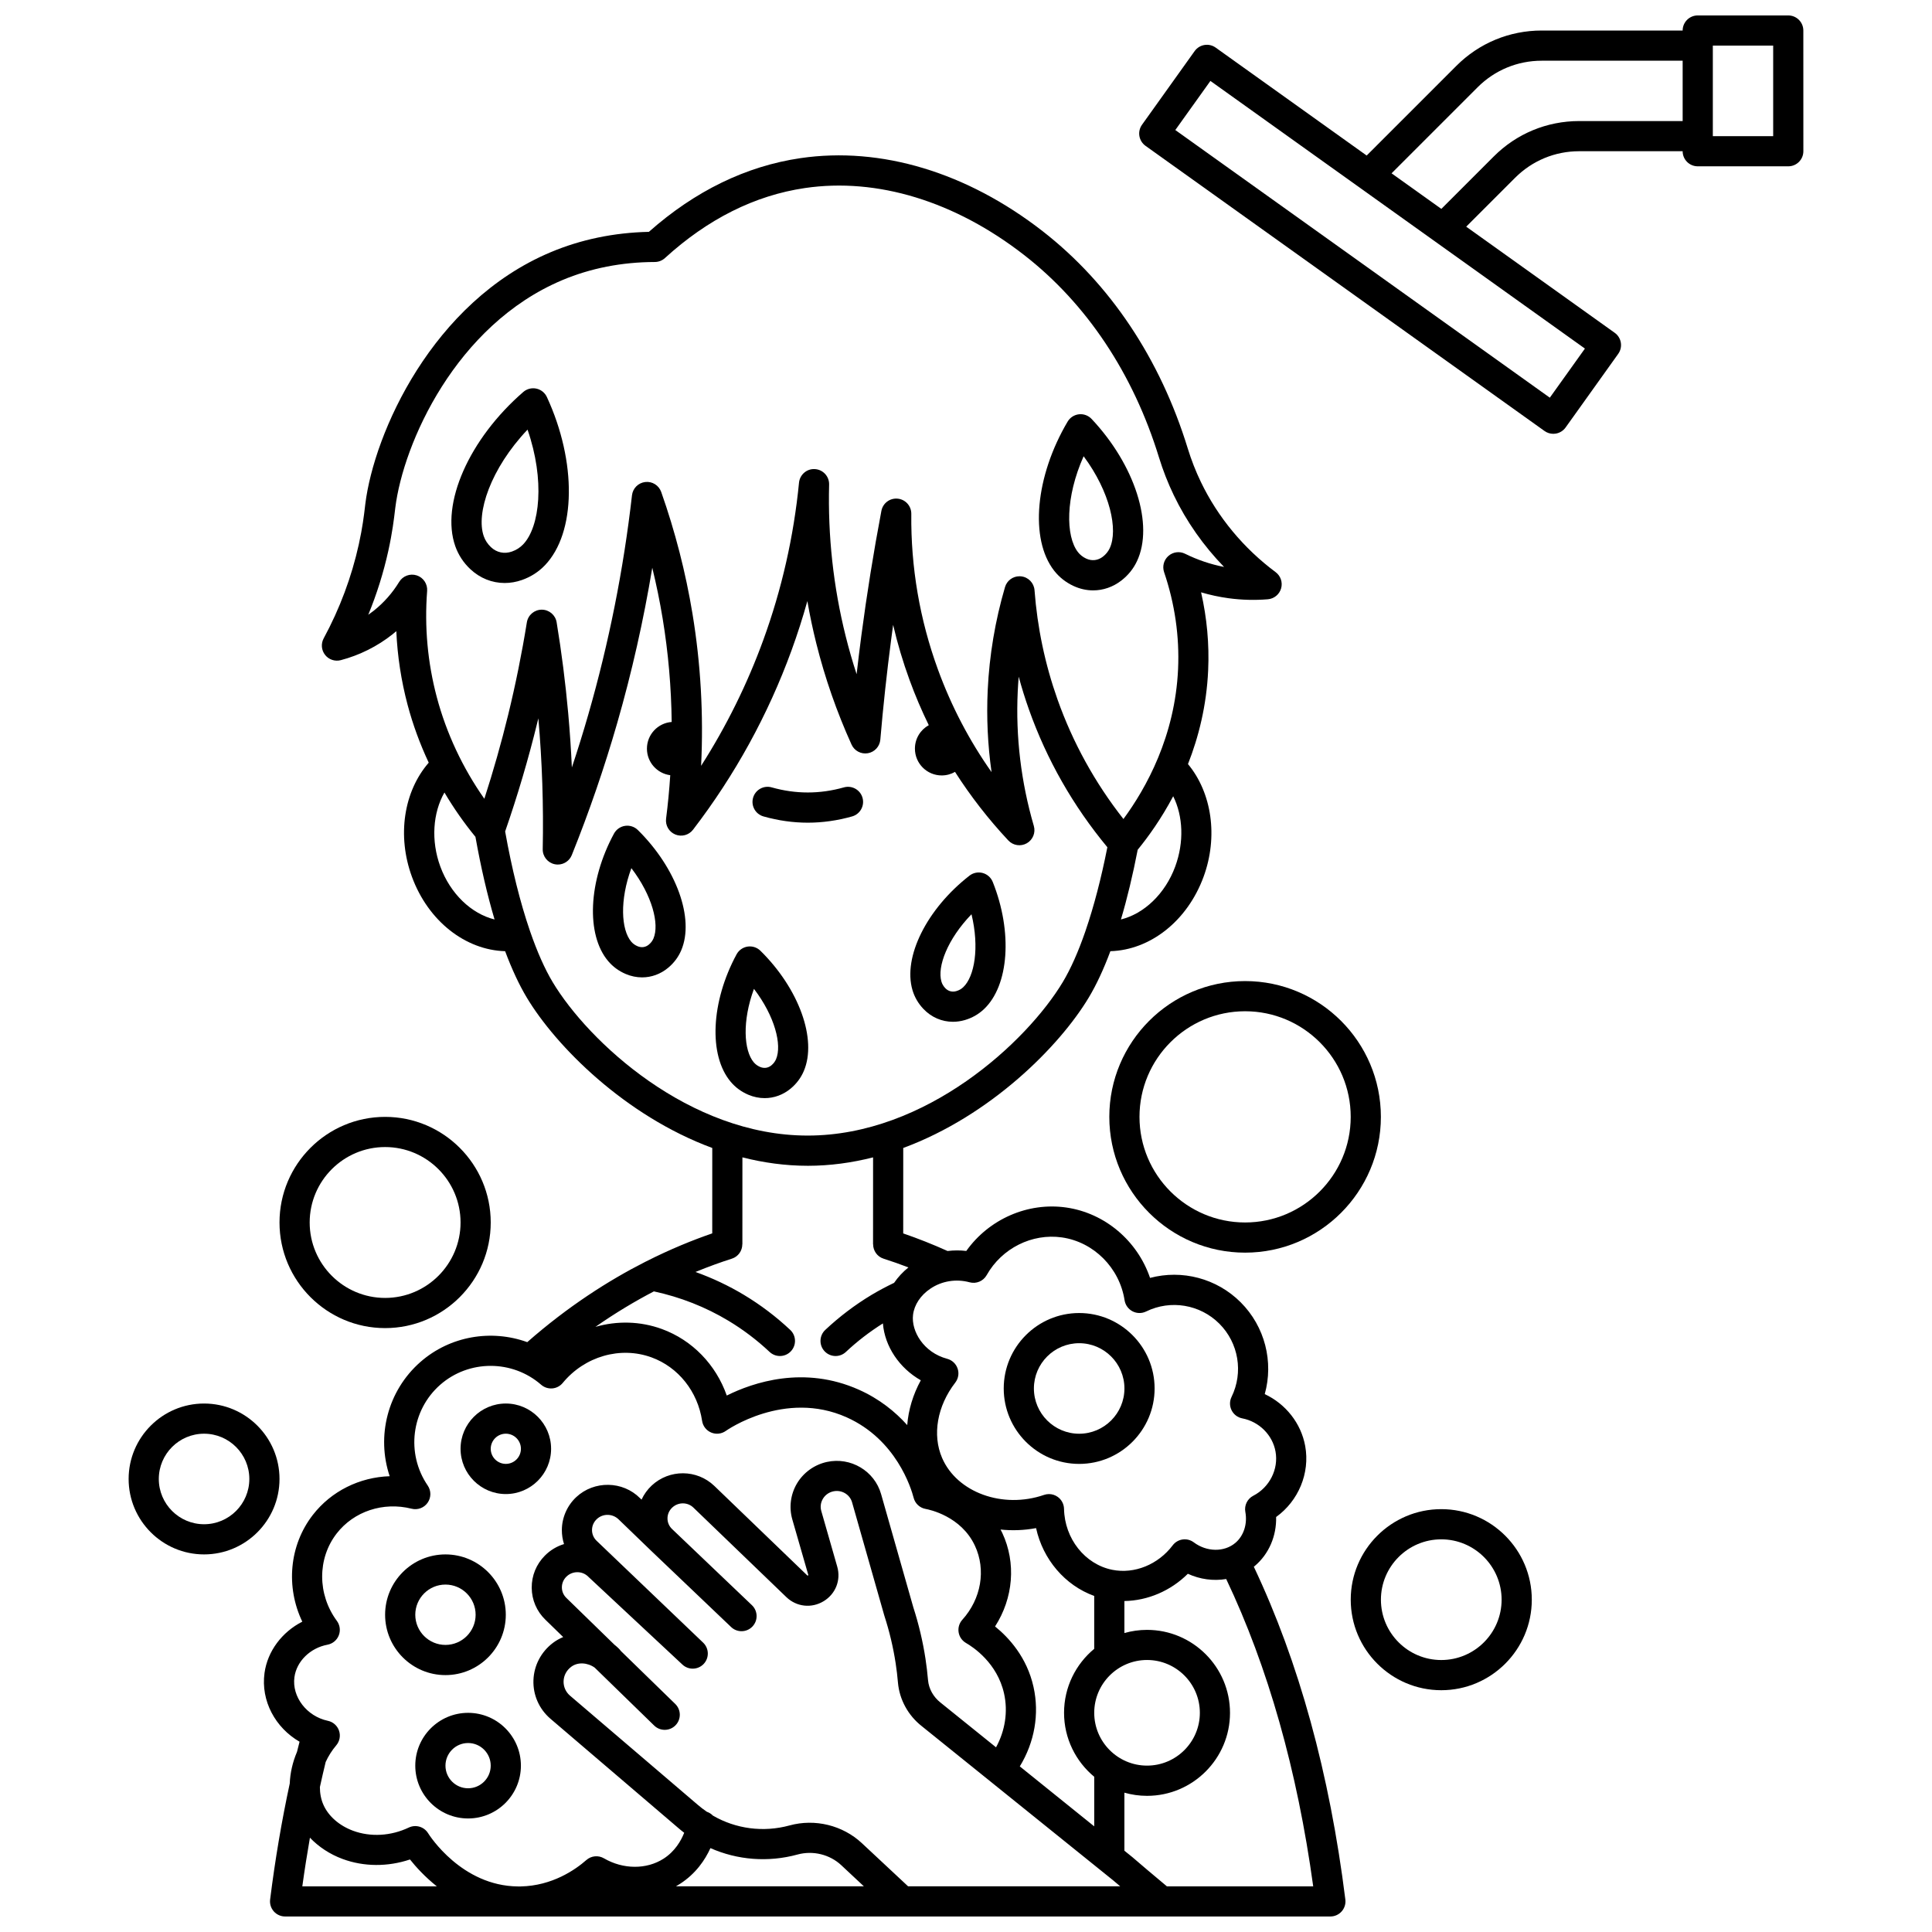
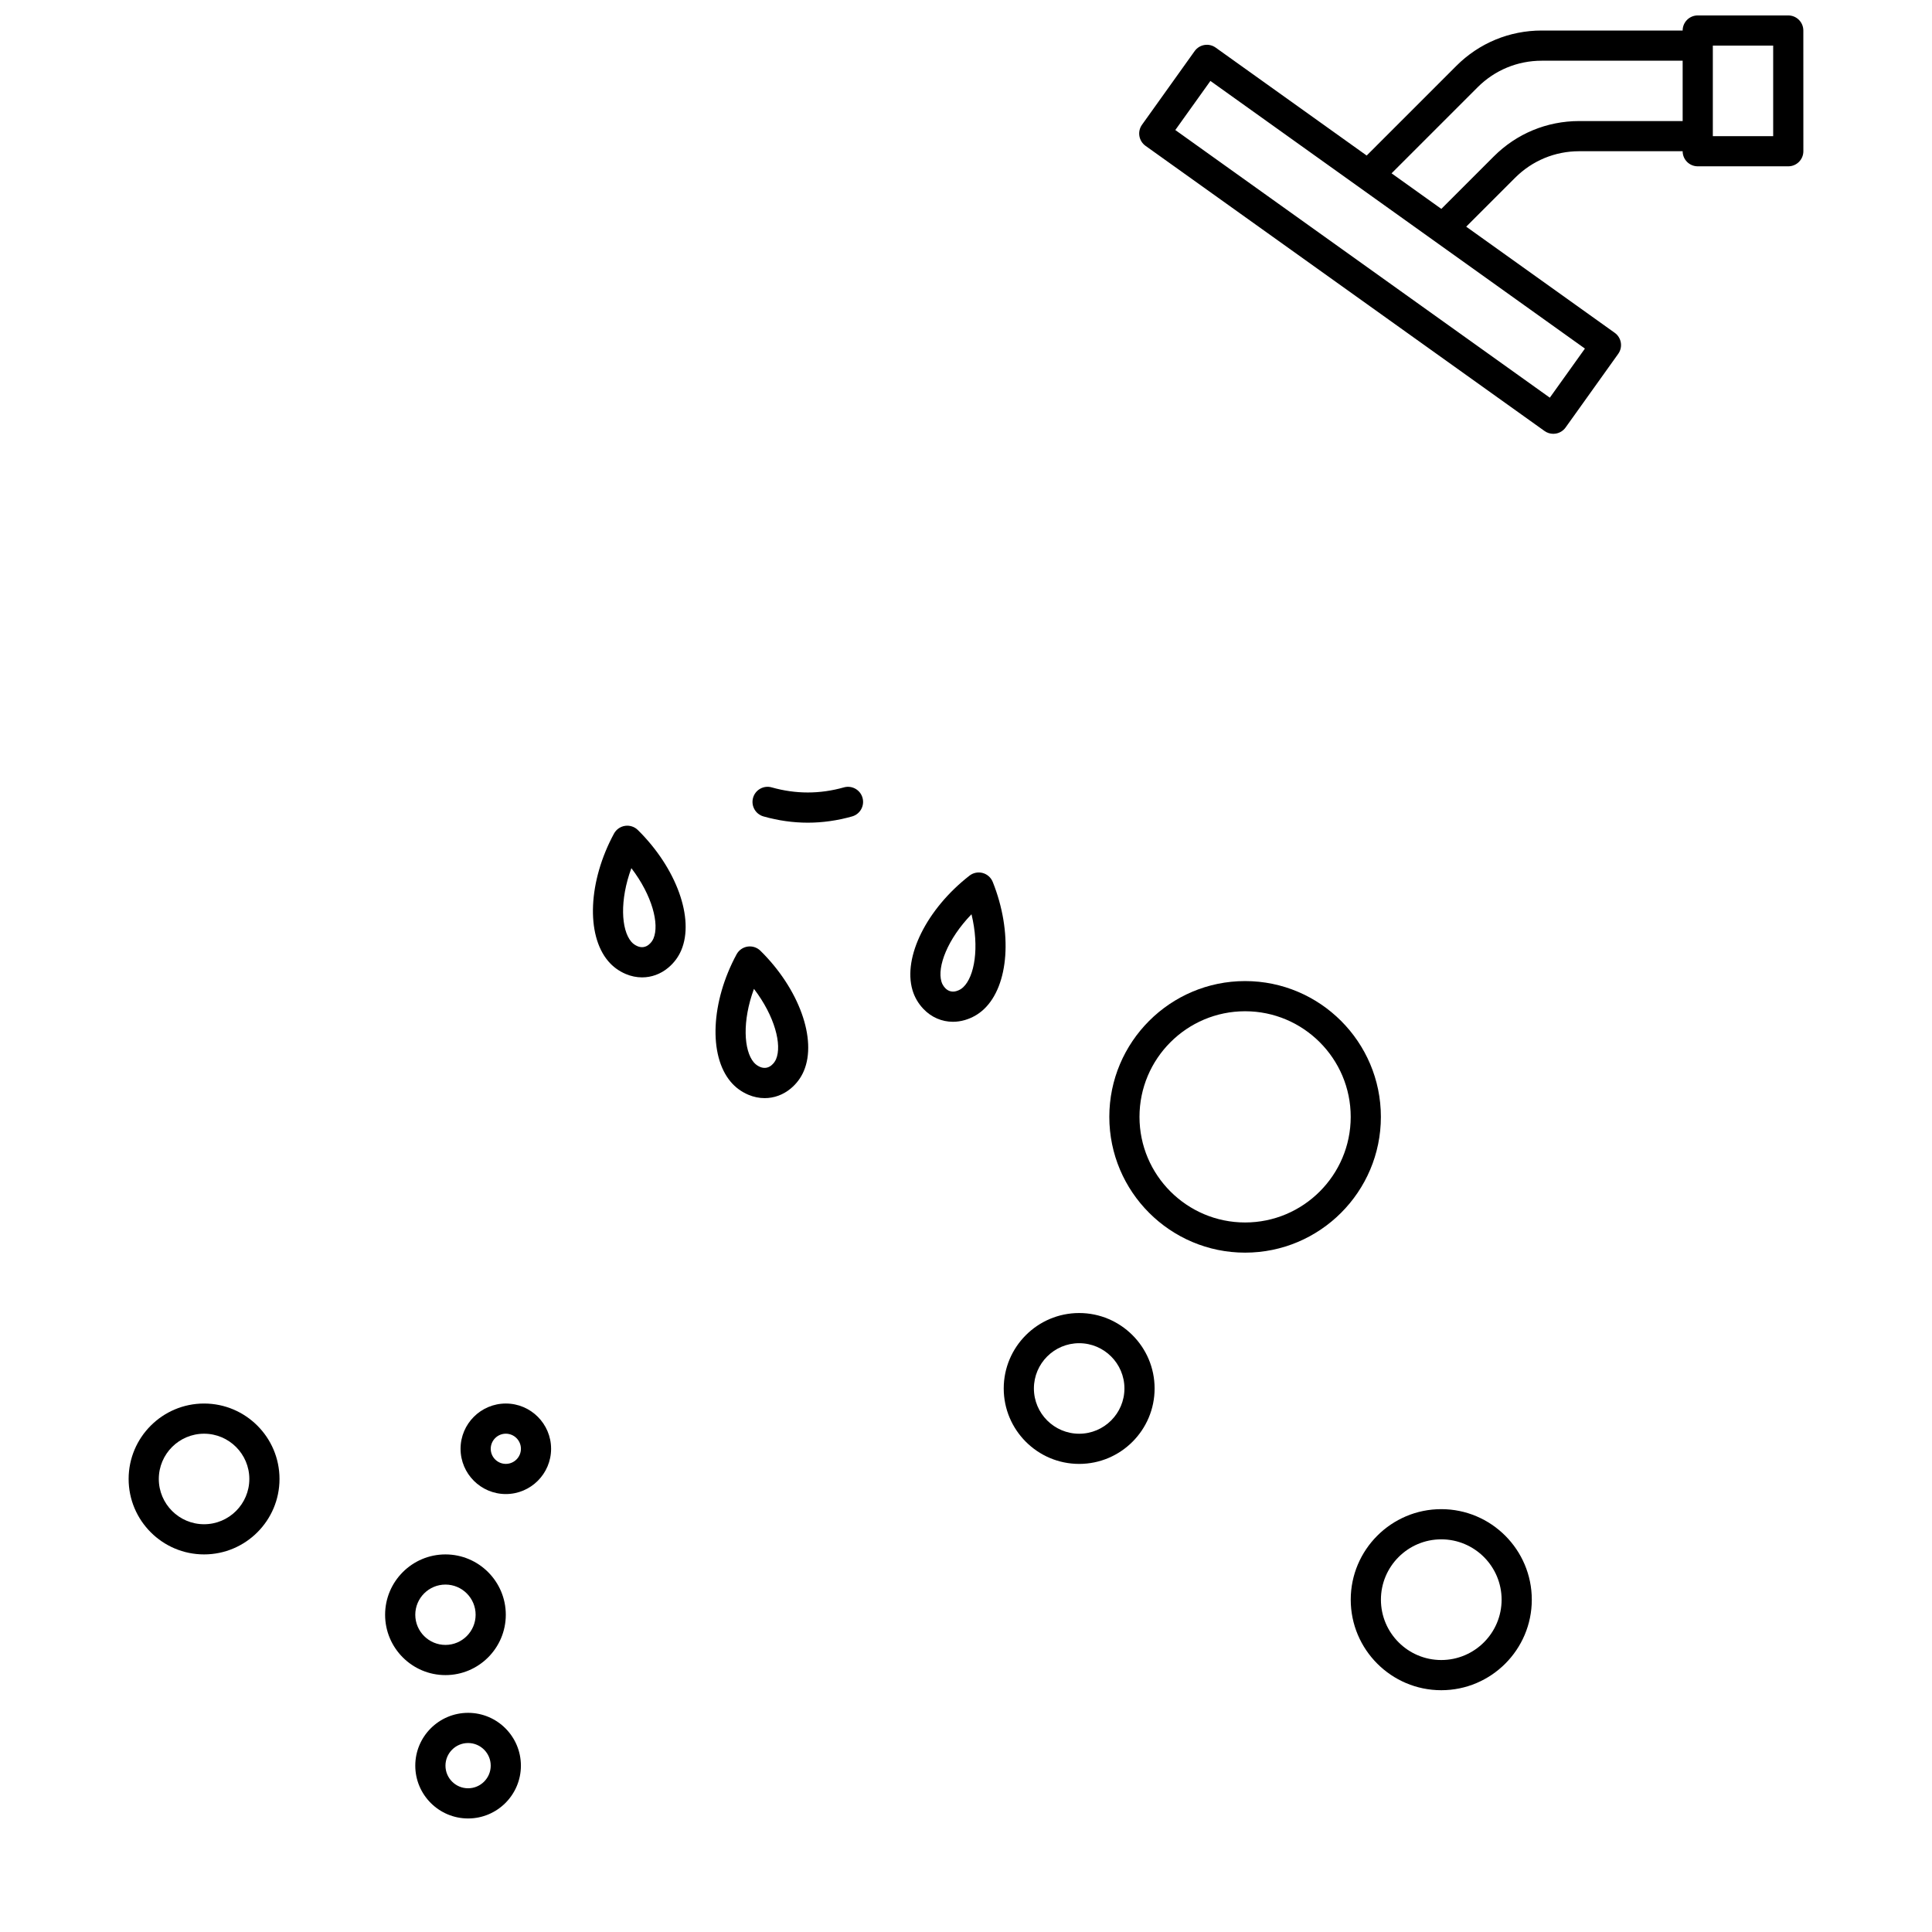
<svg xmlns="http://www.w3.org/2000/svg" width="800px" height="800px" version="1.1" viewBox="144 144 512 512">
  <defs>
    <clipPath id="b">
      <path d="m213 185h288v466.9h-288z" />
    </clipPath>
    <clipPath id="a">
      <path d="m445 148.09h177v110.91h-177z" />
    </clipPath>
  </defs>
  <path d="m346.33 360.36c3.891 1.102 7.84 1.66 11.742 1.66 3.902 0 7.856-0.559 11.746-1.66 2.125-0.602 3.359-2.812 2.758-4.938-0.602-2.125-2.809-3.359-4.938-2.758-6.363 1.801-12.766 1.801-19.129 0-2.125-0.605-4.336 0.633-4.938 2.758-0.602 2.125 0.633 4.336 2.758 4.938z" />
  <g clip-path="url(#b)">
-     <path d="m476.27 559.2c0.09-0.074 0.188-0.141 0.273-0.215 3.723-3.144 5.766-7.934 5.644-12.965 5.894-4.242 9.012-11.605 7.707-18.797-1.102-6.07-5.203-11.188-10.723-13.766 2.394-8.555 0.062-17.895-6.379-24.336-6.363-6.363-15.551-8.711-24.016-6.465-3.324-9.777-11.918-17.18-22.227-18.656-10.207-1.457-20.496 3.109-26.473 11.516-1.66-0.203-3.324-0.184-4.965 0.012-3.891-1.754-7.824-3.312-11.75-4.66l0.008-22.645c23.188-8.57 41.449-27.008 49.152-39.844 2.039-3.394 3.961-7.527 5.742-12.305 10.531-0.297 20.383-7.984 24.688-19.695 3.91-10.637 2.211-22.262-4.125-29.891 2.816-7.152 4.926-15.492 5.348-24.848 0.312-6.934-0.32-13.855-1.875-20.668 2.387 0.707 4.824 1.23 7.297 1.566 3.43 0.465 6.922 0.559 10.387 0.277 1.66-0.133 3.062-1.281 3.523-2.883 0.461-1.602-0.121-3.316-1.457-4.312-8.461-6.293-15.309-14.547-19.797-23.875-1.379-2.863-2.551-5.859-3.484-8.902-7.305-23.773-20.602-43.68-38.457-57.574-20.066-15.613-42.859-22.484-64.176-19.359-14.414 2.117-27.926 8.688-40.176 19.531-9.246 0.207-17.996 2.019-26.027 5.398-31.406 13.199-46.797 47.945-49.125 66.746l-0.098 0.832c-0.234 1.996-0.625 5.332-1.625 9.855-1.914 8.656-5.047 17.035-9.309 24.906-0.758 1.402-0.613 3.117 0.371 4.375 0.984 1.254 2.621 1.801 4.16 1.398 4.973-1.305 9.719-3.676 13.727-6.863 0.336-0.27 0.668-0.539 0.992-0.82 0.293 6.594 1.293 13.125 2.988 19.516 1.391 5.242 3.281 10.379 5.602 15.332-6.621 7.617-8.449 19.359-4.441 30.266 4.305 11.711 14.156 19.398 24.688 19.695 1.781 4.762 3.703 8.898 5.746 12.305 7.699 12.836 25.961 31.273 49.148 39.844l-0.008 22.633c-5.141 1.766-11.102 4.18-17.566 7.453-0.062 0.027-0.121 0.062-0.184 0.09-9.668 4.91-20.445 11.773-31.273 21.281-9.465-3.426-20.402-1.684-28.316 5.258-8.738 7.66-11.695 19.691-8.141 30.273-7.941 0.258-15.453 3.918-20.375 10.266-6.258 8.07-7.188 19.09-2.785 28.281-5.344 2.719-9.219 7.797-10.012 13.609-1.008 7.387 2.863 14.492 9.289 18.207-0.227 0.895-0.457 1.785-0.68 2.688-1.164 2.738-1.809 5.586-1.922 8.391-2.125 9.855-3.875 20.137-5.199 30.738-0.145 1.137 0.211 2.281 0.969 3.144 0.758 0.859 1.852 1.352 2.996 1.352h61.641c0.094 0 0.184 0.008 0.277 0.008 0.18 0 0.363-0.004 0.547-0.008h214.55c1.148 0 2.238-0.492 2.996-1.352s1.113-2.004 0.969-3.144c-4.156-33.363-12.324-63.004-24.258-88.195zm-75.32-75.379c1.766 0.48 3.633-0.305 4.527-1.898 4-7.113 12.012-11.129 19.938-9.996 8.445 1.211 15.273 8.055 16.609 16.648 0.195 1.254 0.977 2.344 2.102 2.934 1.129 0.59 2.469 0.605 3.606 0.047 6.496-3.18 14.293-1.875 19.406 3.234 5.113 5.113 6.41 12.91 3.234 19.406-0.547 1.117-0.543 2.43 0.016 3.543 0.555 1.113 1.598 1.906 2.82 2.141 4.477 0.863 8.02 4.394 8.816 8.781 0.848 4.68-1.574 9.5-5.894 11.727-1.566 0.809-2.422 2.547-2.102 4.281 0.59 3.188-0.426 6.336-2.644 8.211-2.953 2.492-7.586 2.43-11.016-0.141-1.762-1.324-4.262-0.973-5.59 0.785-3.867 5.117-10.156 7.664-16.016 6.488-7.246-1.457-12.625-8.25-12.785-16.152-0.027-1.277-0.66-2.465-1.707-3.195-0.68-0.477-1.48-0.719-2.289-0.719-0.438 0-0.879 0.07-1.301 0.219-10.938 3.766-23.059-0.629-27.016-9.801-2.641-6.109-1.301-13.758 3.492-19.961 0.82-1.062 1.055-2.461 0.621-3.727-0.43-1.27-1.469-2.238-2.762-2.582-6.262-1.66-9.574-7.34-9.051-11.648 0.32-2.656 1.996-5.188 4.598-6.938 3.023-2.043 6.809-2.656 10.387-1.688zm33.031 114.09c0-7.719 6.277-13.996 13.996-13.996s13.996 6.277 13.996 13.996-6.277 13.996-13.996 13.996-13.996-6.277-13.996-13.996zm-7.996 0c0 6.812 3.117 12.914 7.996 16.953v13.141l-19.723-15.891c3.902-6.387 5.234-13.875 3.633-21.066-1.75-7.875-6.555-13.082-10.191-16.02 4.828-7.492 5.641-16.812 1.914-24.789-0.145-0.309-0.305-0.598-0.461-0.895 3.066 0.32 6.242 0.219 9.418-0.379 1.816 8.305 7.672 15.184 15.406 17.977v14.02c-4.875 4.035-7.992 10.137-7.992 16.949zm-41.332 45.984-12.25-11.438c-5.078-4.742-12.426-6.543-19.168-4.695-6.949 1.898-14.246 0.914-20.32-2.613-0.43-0.453-0.973-0.793-1.59-1.008-0.836-0.57-1.645-1.184-2.422-1.855l-33.867-28.938c-1.117-0.965-1.727-2.359-1.68-3.824 0.051-1.508 0.77-2.859 2.023-3.809 1.707-1.289 4.293-1.148 6.223 0.227l15.766 15.352c0.777 0.758 1.785 1.133 2.789 1.133 1.039 0 2.082-0.402 2.863-1.207 1.539-1.582 1.508-4.113-0.074-5.656l-14.434-14.055c-0.152-0.219-0.324-0.43-0.527-0.621l-0.152-0.148c-0.328-0.32-0.676-0.613-1.027-0.895l-12.707-12.375c-0.762-0.734-1.188-1.719-1.195-2.769-0.012-1.062 0.402-2.07 1.164-2.836 0.781-0.785 1.824-1.215 2.938-1.215h0.008c1.102 0.004 2.129 0.43 2.891 1.199 0.039 0.039 0.078 0.074 0.117 0.113l24.828 23.172c1.609 1.504 4.125 1.422 5.637-0.176 1.508-1.598 1.445-4.117-0.145-5.637l-28.223-26.984c-0.797-0.758-1.23-1.773-1.23-2.863 0.004-1.105 0.457-2.137 1.277-2.902 1.625-1.527 4.215-1.488 5.832 0.137l8.578 8.281c0.004 0.004 0.008 0.008 0.012 0.012 0.004 0.004 0.008 0.012 0.016 0.016 4.457 4.223 7.5 7.137 10.539 10.047 3.062 2.934 6.125 5.863 10.617 10.125 0.773 0.734 1.762 1.098 2.75 1.098 1.062 0 2.117-0.418 2.902-1.25 1.52-1.602 1.449-4.133-0.152-5.652-4.481-4.246-7.531-7.168-10.586-10.094-3.039-2.91-6.086-5.828-10.539-10.051l-0.004-0.004-0.031-0.031c-0.785-0.746-1.211-1.75-1.207-2.824 0.004-1.094 0.453-2.109 1.266-2.867 1.586-1.477 4.043-1.473 5.586 0.004l24.664 23.75c2.695 2.578 6.66 3.012 9.859 1.074 3.18-1.918 4.629-5.598 3.613-9.148l-4.231-14.77c-0.312-1.094-0.16-2.234 0.426-3.223 0.609-1.02 1.59-1.723 2.762-1.977 2.188-0.477 4.367 0.797 4.969 2.898l8.539 30c0.008 0.023 0.02 0.043 0.027 0.066 0.008 0.023 0.008 0.051 0.016 0.074 1.324 4.078 2.32 8.285 2.969 12.508 0.262 1.715 0.469 3.445 0.613 5.152 0.387 4.481 2.695 8.691 6.301 11.523l50.734 40.875 1.863 1.574zm-52.383-10.125c7.152 3.16 15.281 3.832 23.074 1.699 4.094-1.117 8.535-0.031 11.602 2.828l5.988 5.598h-49.812c0.359-0.203 0.715-0.41 1.062-0.637 4.223-2.715 6.672-6.371 8.086-9.488zm123.18-260.14c-2.672 7.266-8.293 12.543-14.391 14.039 1.652-5.562 3.141-11.746 4.441-18.473 2.785-3.406 6.234-8.191 9.41-14.184 2.621 5.273 2.918 12.145 0.539 18.617zm-201.02-77.148c-1.754-0.566-3.68 0.145-4.641 1.723-1.793 2.938-4.059 5.504-6.731 7.633-0.477 0.379-0.965 0.742-1.465 1.09 2.254-5.484 4.031-11.145 5.309-16.918 1.086-4.922 1.523-8.648 1.758-10.652l0.094-0.777c2.106-17.023 15.988-48.461 44.285-60.355 7.5-3.152 15.738-4.766 24.496-4.793 0.992-0.004 1.949-0.375 2.684-1.047 11.355-10.359 23.832-16.602 37.09-18.551 19.141-2.812 39.773 3.496 58.102 17.758 16.551 12.879 28.906 31.418 35.723 53.609 1.051 3.426 2.371 6.797 3.922 10.02 3.356 6.977 7.879 13.414 13.328 19.023-3.566-0.691-7.031-1.863-10.332-3.496-1.453-0.719-3.191-0.488-4.406 0.578-1.215 1.066-1.672 2.762-1.152 4.293 2.848 8.391 4.094 17.031 3.707 25.676-0.797 17.797-8.445 31.555-14.48 39.754-7.555-9.613-13.426-20.266-17.484-31.723-3.289-9.293-5.336-19.02-6.078-28.91-0.145-1.926-1.645-3.477-3.566-3.676-0.141-0.016-0.281-0.023-0.422-0.023-1.758 0-3.332 1.156-3.836 2.875-2.606 8.898-4.148 18.086-4.582 27.309-0.34 7.266 0.004 14.527 1.02 21.719-5.898-8.363-10.652-17.453-14.195-27.156-4.84-13.246-7.219-27.137-7.074-41.293 0.02-2.07-1.543-3.816-3.602-4.019-2.078-0.207-3.938 1.199-4.324 3.234-2.074 10.918-3.859 22.043-5.312 33.062-0.445 3.391-0.863 6.801-1.254 10.223-1.086-3.328-2.055-6.688-2.898-10.07-3.269-13.082-4.746-26.605-4.391-40.188 0.055-2.152-1.602-3.961-3.75-4.094-2.137-0.156-4.016 1.461-4.227 3.602-1.395 14.262-4.582 28.301-9.477 41.727-4.258 11.684-9.777 22.84-16.469 33.309 0.668-13.523-0.094-27.031-2.289-40.332-1.801-10.914-4.586-21.762-8.281-32.242-0.621-1.758-2.371-2.859-4.223-2.644-1.852 0.211-3.312 1.668-3.523 3.519-2.238 19.645-6.137 39.203-11.586 58.133-1.348 4.68-2.797 9.352-4.348 13.996-0.219-4.816-0.543-9.625-0.973-14.395-0.723-8.023-1.75-16.121-3.062-24.07-0.316-1.93-1.988-3.348-3.945-3.348h-0.008c-1.961 0.004-3.629 1.43-3.941 3.363-1.316 8.18-2.981 16.418-4.949 24.484-1.82 7.457-3.938 14.918-6.316 22.262-5.754-8.191-10.066-17.383-12.602-26.934-2.434-9.156-3.293-18.621-2.559-28.141 0.137-1.855-1-3.555-2.762-4.125zm6.254 77.145c-2.512-6.832-1.977-14.223 1.098-19.605 2.43 4.117 5.184 8.051 8.215 11.75 1.441 8.062 3.141 15.406 5.066 21.895-6.102-1.496-11.711-6.773-14.379-14.039zm29.781 30.648c-2.109-3.519-4.117-8.062-5.969-13.414-0.031-0.109-0.07-0.215-0.109-0.32-2.519-7.359-4.746-16.246-6.519-26.195 3.301-9.52 6.191-19.277 8.57-29.039 0.078-0.316 0.152-0.633 0.23-0.949 1.008 11.473 1.398 23.137 1.16 34.676-0.039 1.93 1.305 3.613 3.195 4 0.27 0.055 0.535 0.082 0.801 0.082 1.605 0 3.09-0.969 3.707-2.508 4.59-11.41 8.641-23.191 12.043-35.012 3.875-13.461 6.981-27.234 9.285-41.133 1.086 4.457 2.008 8.949 2.75 13.453 1.492 9.059 2.289 18.219 2.394 27.414-3.668 0.277-6.559 3.336-6.559 7.074 0 3.609 2.695 6.582 6.18 7.035-0.25 3.836-0.613 7.676-1.105 11.508-0.23 1.793 0.77 3.516 2.441 4.203s3.594 0.172 4.695-1.262c11.105-14.469 19.887-30.457 26.105-47.516 1.57-4.305 2.969-8.668 4.199-13.078 0.652 3.773 1.445 7.519 2.371 11.23 2.289 9.164 5.434 18.18 9.34 26.801 0.75 1.656 2.527 2.598 4.32 2.289 1.793-0.309 3.152-1.789 3.305-3.602 0.75-8.82 1.719-17.746 2.871-26.531 0.172-1.293 0.344-2.59 0.523-3.883 1.145 4.938 2.598 9.809 4.348 14.602 1.496 4.102 3.199 8.098 5.098 11.98-2.188 1.211-3.672 3.539-3.672 6.219 0 3.922 3.18 7.102 7.102 7.102 1.285 0 2.484-0.344 3.523-0.941 4.117 6.438 8.832 12.512 14.133 18.176 1.266 1.352 3.289 1.656 4.898 0.738 1.605-0.918 2.375-2.816 1.855-4.594-3.394-11.637-4.828-23.621-4.266-35.617 0.062-1.312 0.148-2.629 0.258-3.938 0.789 2.918 1.688 5.809 2.699 8.66 4.715 13.305 11.711 25.586 20.797 36.539-1.629 8.254-3.578 15.711-5.746 22.035-0.035 0.098-0.07 0.195-0.098 0.297-1.855 5.367-3.867 9.906-5.969 13.406-9.438 15.727-36.133 40.676-67.602 40.676-31.453 0.012-58.148-24.938-67.586-40.664zm67.602 48.672c5.953 0 11.742-0.816 17.309-2.231l-0.008 23.035h0.02c0 1.695 1.066 3.269 2.769 3.812 2.191 0.695 4.391 1.477 6.59 2.316-1.492 1.199-2.766 2.578-3.801 4.086-2.047 0.984-4.066 2.047-6 3.207-4.383 2.637-8.5 5.758-12.246 9.273-1.609 1.512-1.688 4.043-0.176 5.652 0.785 0.836 1.852 1.262 2.914 1.262 0.98 0 1.965-0.359 2.738-1.086 3.016-2.832 6.316-5.359 9.805-7.555 0.492 6.102 4.356 11.84 10.043 15.074-2.07 3.789-3.285 7.848-3.598 11.871-3.188-3.551-7.352-6.93-12.789-9.363-14.559-6.519-28.062-1.938-35.035 1.531-2.863-8.16-9.113-14.68-17.211-17.633-5.742-2.094-11.887-2.199-17.594-0.562 5.352-3.738 10.562-6.836 15.488-9.406 7.035 1.52 13.684 4.129 19.773 7.793 3.894 2.344 7.559 5.117 10.891 8.25 0.773 0.727 1.758 1.086 2.738 1.086 1.066 0 2.129-0.422 2.914-1.262 1.512-1.609 1.434-4.141-0.176-5.652-3.746-3.519-7.867-6.641-12.246-9.273-4.078-2.453-8.383-4.477-12.863-6.086 3.496-1.438 6.742-2.602 9.637-3.523 1.703-0.543 2.769-2.113 2.769-3.809h0.02l0.008-23.039c5.574 1.414 11.363 2.231 17.316 2.231zm-136.04 135.52c0.574-4.207 4.184-7.746 8.77-8.605 1.352-0.254 2.481-1.188 2.984-2.469s0.312-2.731-0.504-3.84c-5.18-7.004-5.199-16.527-0.055-23.16 4.562-5.883 12.355-8.461 19.852-6.57 1.613 0.41 3.309-0.227 4.258-1.59 0.949-1.363 0.961-3.172 0.02-4.547-5.801-8.484-4.367-19.973 3.332-26.723 7.598-6.66 19.086-6.656 26.723 0.008 0.812 0.711 1.883 1.055 2.957 0.973 1.078-0.09 2.07-0.609 2.758-1.441 5.82-7.066 15.277-9.793 23.535-6.785 7.102 2.59 12.238 9.039 13.41 16.832 0.207 1.379 1.121 2.547 2.402 3.086 1.285 0.543 2.762 0.375 3.891-0.438 0.152-0.109 15.562-10.957 32.012-3.594 13.164 5.894 17.102 18.812 17.758 21.344 0.391 1.512 1.629 2.656 3.164 2.934 0.953 0.172 9.406 1.891 13.074 9.754 2.981 6.379 1.668 14.078-3.34 19.617-0.812 0.898-1.172 2.113-0.984 3.309 0.188 1.195 0.91 2.238 1.957 2.844 1.91 1.098 8.285 5.309 10.086 13.395 1.07 4.812 0.289 9.84-2.125 14.258l-14.711-11.852c-1.906-1.5-3.113-3.668-3.312-5.953-0.16-1.875-0.391-3.785-0.676-5.672-0.703-4.606-1.793-9.195-3.227-13.641l-8.535-29.988c-1.75-6.156-8.062-9.898-14.363-8.523-3.309 0.723-6.195 2.797-7.922 5.691-1.707 2.859-2.164 6.332-1.25 9.523l4.262 14.793c-0.035 0.055-0.16 0.125-0.277 0.078l-24.664-23.75c-4.609-4.406-11.891-4.449-16.574-0.086-1.145 1.066-2.051 2.344-2.695 3.738l-0.398-0.383c-4.574-4.606-12.16-4.731-16.914-0.277-2.406 2.254-3.793 5.43-3.805 8.711-0.004 1.289 0.191 2.539 0.574 3.727-1.895 0.574-3.633 1.609-5.07 3.055-2.285 2.297-3.527 5.336-3.492 8.559 0.031 3.211 1.324 6.207 3.625 8.434l4.719 4.594c-0.945 0.391-1.852 0.891-2.688 1.523-3.172 2.394-5.07 6.012-5.199 9.926-0.129 3.891 1.488 7.586 4.457 10.156l33.867 28.938c0.531 0.461 1.074 0.902 1.629 1.324-0.84 2.121-2.449 4.926-5.457 6.859-4.523 2.91-10.73 2.875-15.812-0.09-1.484-0.863-3.359-0.688-4.652 0.449-2.898 2.547-9.016 6.836-17.414 7.004h-0.715c-14.918-0.125-23.465-13.531-23.824-14.113-1.074-1.723-3.269-2.363-5.109-1.496-4.75 2.258-10.133 2.562-14.766 0.852-3.652-1.352-6.516-3.852-7.852-6.859-0.641-1.434-0.945-3.039-0.945-4.711 0.488-2.242 1-4.457 1.531-6.648 0.707-1.547 1.641-3.047 2.809-4.426 0.91-1.074 1.188-2.551 0.73-3.883-0.457-1.332-1.586-2.328-2.965-2.613-5.59-1.188-9.562-6.363-8.852-11.559zm2.09 55.438c0.602-4.363 1.281-8.656 2.019-12.895 2.316 2.426 5.273 4.387 8.656 5.637 5.629 2.086 11.98 2.106 17.859 0.133 1.527 1.918 3.918 4.574 7.113 7.125zm229.13 0-5.238-4.398-3.856-3.293c-0.027-0.023-0.059-0.051-0.086-0.074l-2.09-1.684v-15.379c1.91 0.543 3.918 0.84 5.996 0.84 12.125 0 21.992-9.863 21.992-21.992 0-12.125-9.863-21.992-21.992-21.992-2.078 0-4.09 0.297-5.996 0.84v-8.484c6.176-0.098 12.254-2.688 16.816-7.223 3.234 1.492 6.801 1.953 10.164 1.391 11.078 23.324 18.832 50.68 23.059 81.453z" />
-   </g>
-   <path d="m246.06 495.96c15.434 0 27.988-12.555 27.988-27.988s-12.555-27.988-27.988-27.988-27.988 12.555-27.988 27.988 12.555 27.988 27.988 27.988zm0-47.98c11.023 0 19.992 8.969 19.992 19.992s-8.969 19.992-19.992 19.992c-11.023 0-19.992-8.969-19.992-19.992s8.969-19.992 19.992-19.992z" />
+     </g>
  <path d="m437.98 439.98c0 19.844 16.145 35.984 35.984 35.984 19.844 0 35.984-16.145 35.984-35.984 0-19.844-16.145-35.984-35.984-35.984-19.844-0.004-35.984 16.141-35.984 35.984zm63.973 0c0 15.434-12.555 27.988-27.988 27.988s-27.988-12.555-27.988-27.988c0-15.434 12.555-27.988 27.988-27.988s27.988 12.555 27.988 27.988z" />
  <path d="m525.95 543.94c-13.227 0-23.992 10.762-23.992 23.992 0 13.227 10.762 23.992 23.992 23.992 13.227 0 23.992-10.762 23.992-23.992 0-13.227-10.766-23.992-23.992-23.992zm0 39.984c-8.82 0-15.992-7.176-15.992-15.992 0-8.82 7.176-15.992 15.992-15.992 8.82 0 15.992 7.176 15.992 15.992 0 8.82-7.172 15.992-15.992 15.992z" />
  <path d="m198.08 515.95c-11.023 0-19.992 8.969-19.992 19.992 0 11.023 8.969 19.992 19.992 19.992s19.992-8.969 19.992-19.992c0-11.023-8.969-19.992-19.992-19.992zm0 31.988c-6.613 0-11.996-5.383-11.996-11.996 0-6.613 5.383-11.996 11.996-11.996s11.996 5.383 11.996 11.996c0 6.617-5.383 11.996-11.996 11.996z" />
-   <path d="m262.05 587.92c8.82 0 15.992-7.176 15.992-15.992 0-8.82-7.176-15.992-15.992-15.992-8.82 0-15.992 7.176-15.992 15.992 0 8.816 7.176 15.992 15.992 15.992zm0-23.992c4.41 0 7.996 3.586 7.996 7.996 0 4.41-3.586 7.996-7.996 7.996-4.41 0-7.996-3.586-7.996-7.996 0-4.406 3.59-7.996 7.996-7.996z" />
+   <path d="m262.05 587.92c8.82 0 15.992-7.176 15.992-15.992 0-8.82-7.176-15.992-15.992-15.992-8.82 0-15.992 7.176-15.992 15.992 0 8.816 7.176 15.992 15.992 15.992zm0-23.992c4.41 0 7.996 3.586 7.996 7.996 0 4.41-3.586 7.996-7.996 7.996-4.41 0-7.996-3.586-7.996-7.996 0-4.406 3.59-7.996 7.996-7.996" />
  <path d="m268.05 597.92c-7.719 0-13.996 6.277-13.996 13.996s6.277 13.996 13.996 13.996 13.996-6.277 13.996-13.996c-0.004-7.719-6.281-13.996-13.996-13.996zm0 19.992c-3.309 0-5.996-2.691-5.996-5.996 0-3.309 2.691-5.996 5.996-5.996 3.309 0 5.996 2.691 5.996 5.996 0 3.305-2.688 5.996-5.996 5.996z" />
  <path d="m429.99 531.95c11.023 0 19.992-8.969 19.992-19.992s-8.969-19.992-19.992-19.992c-11.023 0-19.992 8.969-19.992 19.992s8.969 19.992 19.992 19.992zm0-31.988c6.613 0 11.996 5.383 11.996 11.996s-5.383 11.996-11.996 11.996-11.996-5.383-11.996-11.996c0-6.617 5.379-11.996 11.996-11.996z" />
  <path d="m278.05 539.94c6.613 0 11.996-5.383 11.996-11.996 0-6.613-5.383-11.996-11.996-11.996s-11.996 5.383-11.996 11.996c0 6.613 5.383 11.996 11.996 11.996zm0-15.996c2.207 0 4 1.793 4 4 0 2.207-1.793 4-4 4s-4-1.793-4-4c0-2.203 1.793-4 4-4z" />
  <path d="m388.73 411.39c2.109 2.215 4.891 3.394 7.805 3.394 1.047 0 2.113-0.152 3.168-0.461 1.918-0.562 3.609-1.527 5.035-2.867 6.672-6.277 7.66-20.461 2.352-33.73-0.469-1.168-1.457-2.047-2.668-2.375-1.215-0.328-2.512-0.066-3.504 0.707-11.328 8.828-17.68 21.582-15.102 30.328 0.555 1.875 1.535 3.559 2.914 5.004zm12.727-25.102c2.137 8.82 0.809 16.512-2.199 19.34-0.508 0.477-1.098 0.812-1.809 1.02-1.102 0.324-2.148 0.051-2.934-0.773-0.5-0.523-0.836-1.098-1.027-1.75-1.16-3.941 1.617-11.262 7.969-17.836z" />
-   <path d="m428.5 299.29c1.684 0.781 3.449 1.168 5.195 1.168 2.648 0 5.258-0.887 7.488-2.617 1.789-1.391 3.18-3.109 4.121-5.113 4.547-9.629-0.512-25.484-12.02-37.703-0.863-0.914-2.102-1.375-3.352-1.234-1.25 0.141-2.359 0.855-3 1.938-8.586 14.523-10.094 31.133-3.582 39.496 1.367 1.746 3.098 3.113 5.148 4.066zm2.672-34.375c7.047 9.469 9.195 19.539 6.906 24.395-0.402 0.855-1.008 1.598-1.797 2.211-1.312 1.023-2.922 1.207-4.418 0.516-0.898-0.418-1.621-0.984-2.199-1.727-3.281-4.215-3.344-14.539 1.508-25.395z" />
-   <path d="m268.62 294.81c2.562 2.422 5.785 3.691 9.129 3.691 1.516 0 3.055-0.262 4.566-0.793 2.356-0.828 4.41-2.144 6.094-3.906 8.258-8.625 8.477-27.379 0.52-44.586-0.527-1.141-1.562-1.969-2.789-2.231-1.227-0.262-2.512 0.066-3.461 0.887-14.395 12.484-21.973 29.68-18.02 40.887 0.816 2.301 2.144 4.34 3.961 6.051zm15.184-36.957c4.637 13.375 3.289 25.762-1.172 30.422-0.812 0.848-1.809 1.484-2.969 1.891-2.004 0.703-4.027 0.277-5.555-1.164-0.879-0.832-1.52-1.805-1.902-2.894-2.133-6.055 1.789-17.91 11.598-28.254z" />
  <path d="m345.52 395.96c-0.895-0.883-2.152-1.289-3.394-1.105-1.242 0.188-2.328 0.945-2.926 2.051-6.805 12.566-7.461 26.773-1.562 33.773 1.258 1.496 2.828 2.652 4.672 3.438 1.418 0.602 2.887 0.898 4.332 0.898 2.473 0 4.891-0.863 6.906-2.539 1.535-1.277 2.703-2.84 3.469-4.637 3.574-8.398-1.262-21.805-11.496-31.879zm4.141 28.738c-0.27 0.625-0.668 1.156-1.223 1.621-0.875 0.727-1.938 0.879-3.004 0.43-0.672-0.285-1.234-0.695-1.68-1.223-2.656-3.156-3.09-10.949 0.051-19.465 5.555 7.266 7.465 14.859 5.856 18.637z" />
  <path d="m309.64 362.86c-1.242 0.188-2.324 0.945-2.926 2.051-6.805 12.566-7.461 26.773-1.555 33.777 1.262 1.496 2.832 2.648 4.668 3.43 1.418 0.602 2.887 0.898 4.332 0.898 2.473 0 4.891-0.863 6.91-2.543 1.535-1.277 2.703-2.84 3.469-4.637 3.57-8.391-1.27-21.793-11.5-31.871-0.898-0.883-2.152-1.289-3.398-1.105zm7.539 29.844c-0.27 0.625-0.668 1.156-1.223 1.621-0.875 0.73-1.941 0.879-3.004 0.434-0.68-0.289-1.23-0.688-1.68-1.223-2.656-3.156-3.09-10.949 0.047-19.465 5.555 7.262 7.465 14.855 5.859 18.633z" />
  <g clip-path="url(#a)">
    <path d="m617.91 148.09h-23.992c-2.207 0-4 1.789-4 4h-37.348c-8.551 0-16.586 3.328-22.633 9.375l-23.754 23.754-40.016-28.602c-1.797-1.285-4.293-0.871-5.578 0.926l-13.949 19.52c-0.617 0.863-0.867 1.938-0.691 2.981 0.176 1.047 0.758 1.98 1.617 2.598l105.75 75.578c0.684 0.488 1.496 0.746 2.324 0.746 0.219 0 0.438-0.02 0.656-0.055 1.047-0.176 1.98-0.758 2.598-1.617l13.949-19.52c1.285-1.797 0.867-4.293-0.93-5.578l-39.355-28.125 12.961-12.961c4.539-4.535 10.57-7.035 16.98-7.035h27.418c0 2.207 1.789 4 4 4h23.992c2.207 0 4-1.789 4-4l-0.008-31.984c0-2.211-1.789-4-3.996-4zm-63.191 101.3-99.25-70.93 9.301-13.012 99.25 70.93zm7.785-73.309c-8.551 0-16.586 3.328-22.633 9.375l-13.902 13.902-13.191-9.426 22.812-22.812c4.539-4.535 10.57-7.031 16.98-7.031h37.352v15.992zm51.406 4h-15.992v-23.992h15.992z" />
  </g>
</svg>